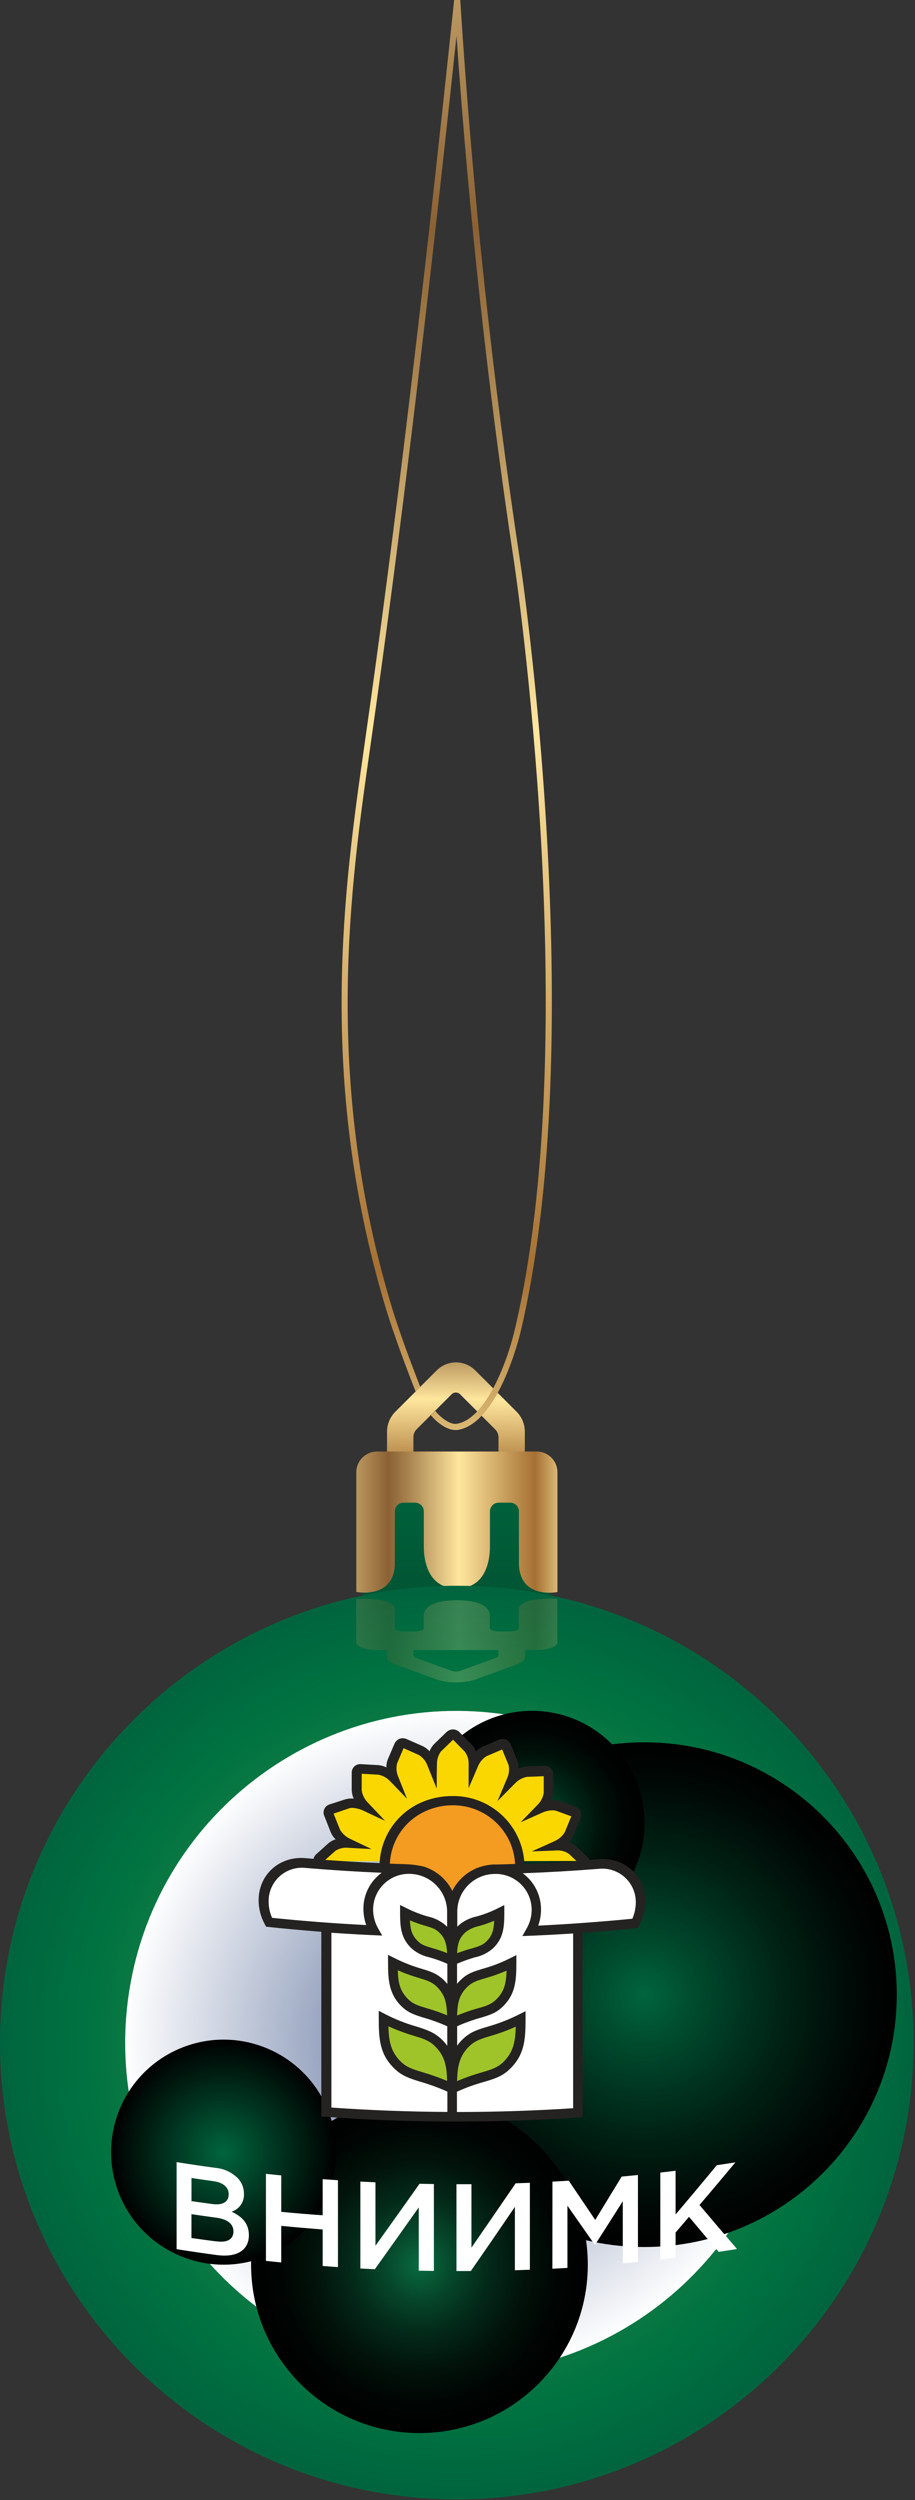
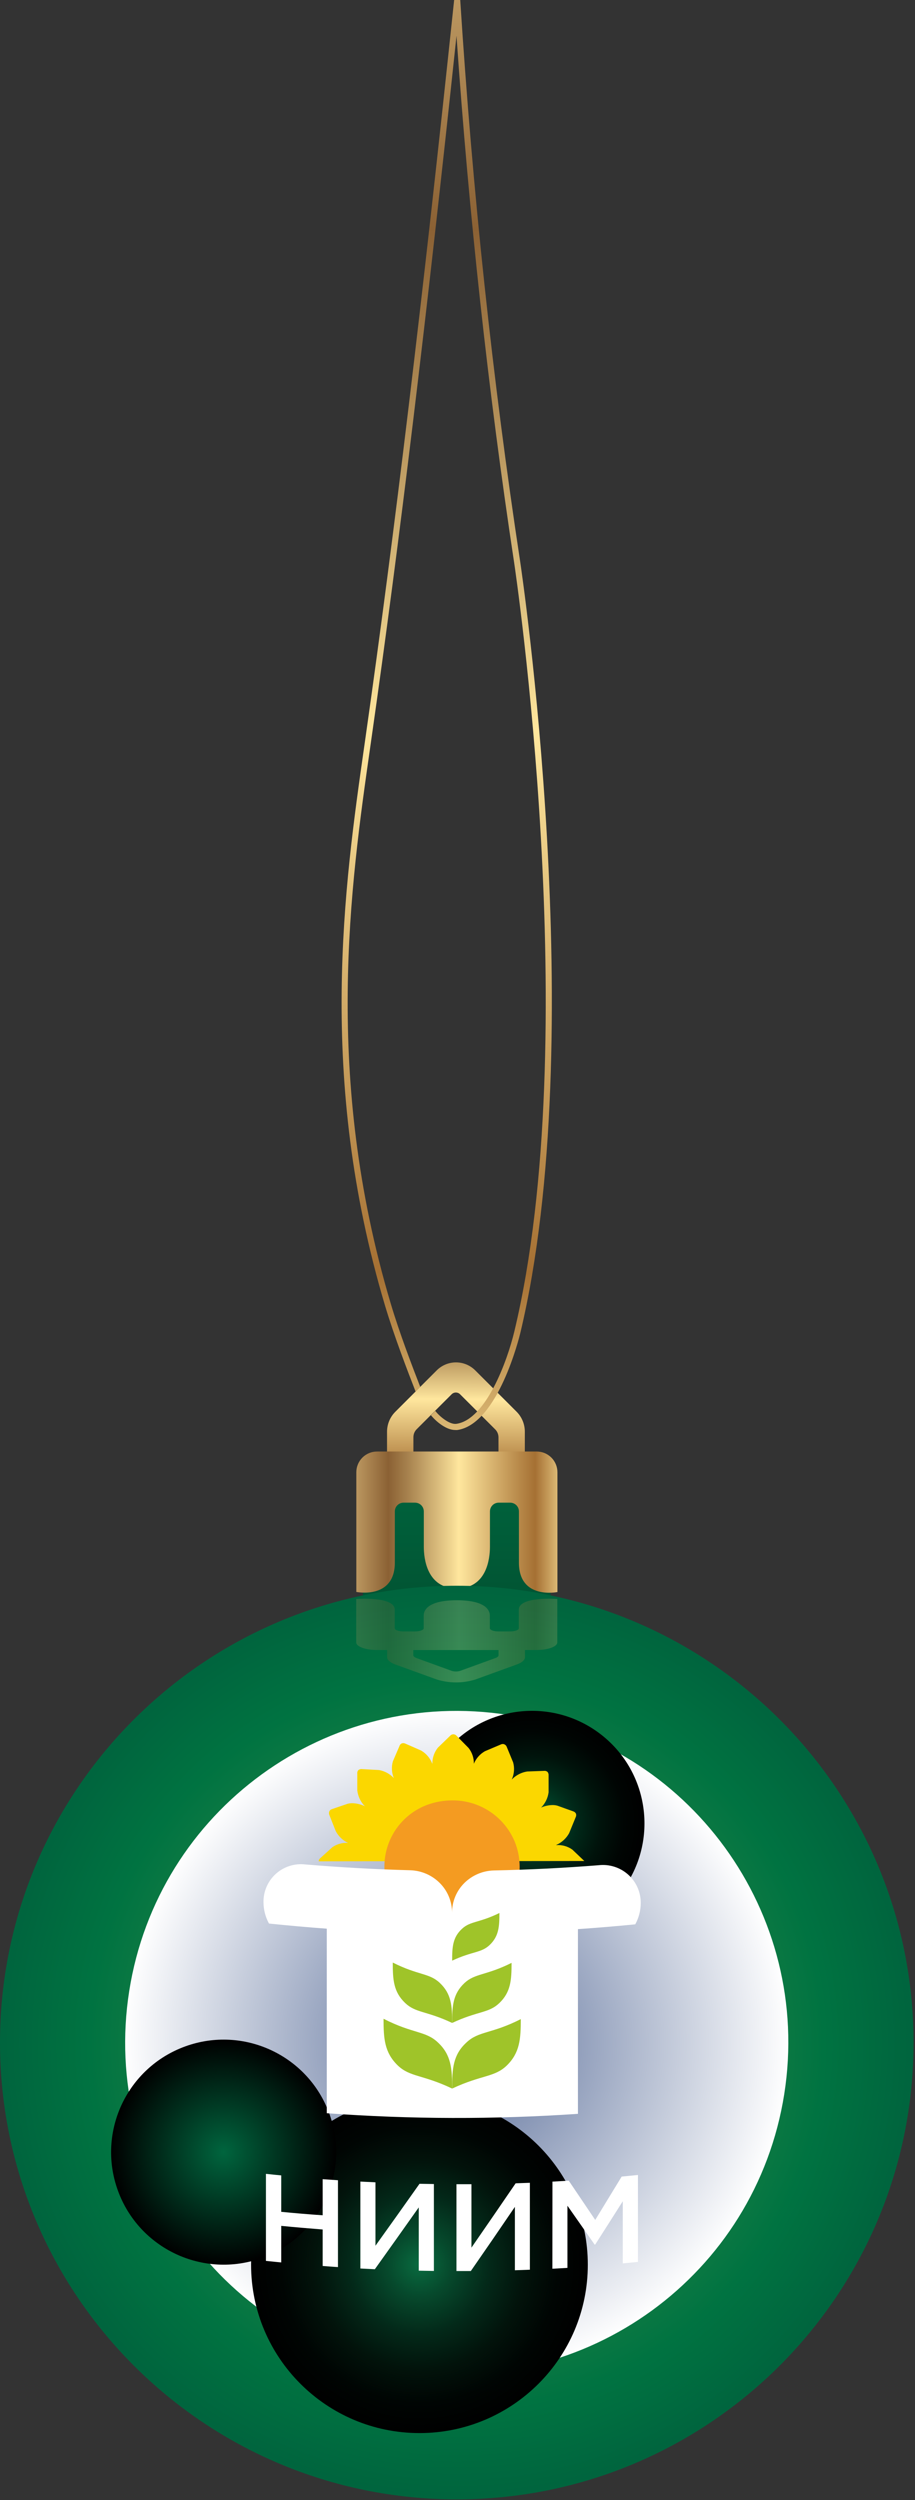
<svg xmlns="http://www.w3.org/2000/svg" width="265" height="724" viewBox="0 0 265 724" fill="none">
  <rect x="0" y="0" width="265" height="724" fill="#333333" stroke="none" />
  <path d="M159.44 425.41H105.13V470.48H159.44V425.41Z" fill="url(#paint0_linear_505_4)" />
  <path d="M126.49 396.84L114.49 408.84C113.728 409.601 113.124 410.506 112.712 411.501C112.301 412.496 112.089 413.563 112.09 414.64V428.04H119.73V416.2C119.729 415.771 119.812 415.347 119.975 414.95C120.138 414.554 120.378 414.194 120.68 413.89L130.8 403.77C130.961 403.609 131.152 403.481 131.362 403.394C131.572 403.307 131.797 403.262 132.025 403.262C132.253 403.262 132.478 403.307 132.688 403.394C132.898 403.481 133.089 403.609 133.25 403.77L143.37 413.89C143.681 414.19 143.93 414.548 144.101 414.945C144.273 415.341 144.364 415.768 144.37 416.2V428.01H152V414.61C152.001 413.533 151.79 412.466 151.378 411.471C150.966 410.476 150.362 409.571 149.6 408.81L137.6 396.81C136.12 395.347 134.121 394.528 132.039 394.534C129.957 394.54 127.963 395.369 126.49 396.84Z" fill="url(#paint1_linear_505_4)" />
  <path d="M155.37 420.35H109.2C107.609 420.35 106.083 420.982 104.957 422.107C103.832 423.233 103.2 424.759 103.2 426.35V461.01C103.2 461.01 114.35 463.31 114.35 452.5V437.69C114.35 437.019 114.616 436.376 115.091 435.901C115.565 435.427 116.209 435.16 116.88 435.16H120.2C120.872 435.16 121.516 435.426 121.992 435.9C122.469 436.375 122.737 437.018 122.74 437.69V447.93C122.74 451.38 123.66 460 132.32 460C140.98 460 141.9 451.38 141.9 447.93V437.69C141.9 437.019 142.167 436.376 142.641 435.901C143.115 435.427 143.759 435.16 144.43 435.16H147.76C148.431 435.16 149.074 435.427 149.549 435.901C150.023 436.376 150.29 437.019 150.29 437.69V452.53C150.29 463.34 161.44 461.04 161.44 461.04V426.38C161.444 425.584 161.289 424.794 160.985 424.058C160.681 423.322 160.234 422.654 159.669 422.093C159.104 421.532 158.433 421.089 157.695 420.789C156.957 420.49 156.166 420.341 155.37 420.35Z" fill="url(#paint2_linear_505_4)" />
  <path d="M132.29 723.8C205.352 723.8 264.58 664.572 264.58 591.51C264.58 518.448 205.352 459.22 132.29 459.22C59.228 459.22 0 518.448 0 591.51C0 664.572 59.228 723.8 132.29 723.8Z" fill="url(#paint3_radial_505_4)" />
  <path opacity="0.22" d="M150.26 466.15V471.53C150.26 472.04 149.12 472.45 147.73 472.45H144.4C143 472.45 141.87 472.04 141.87 471.53V467.81C141.87 466.55 140.95 463.42 132.29 463.42C123.63 463.42 122.71 466.55 122.71 467.81V471.53C122.71 472.04 121.57 472.45 120.17 472.45H116.85C115.45 472.45 114.32 472.04 114.32 471.53V466.14C114.32 462.21 103.17 463.04 103.17 463.04V475.64C103.17 476.85 105.87 477.83 109.17 477.83H112.12V479.92C112.12 480.71 112.98 481.47 114.52 482.03L126.52 486.38C130.147 487.491 134.023 487.491 137.65 486.38L149.65 482.03C151.19 481.47 152.05 480.71 152.05 479.92V477.83H155.4C158.74 477.83 161.4 476.83 161.4 475.64V463.04C161.4 463.04 150.26 462.22 150.26 466.15ZM144.39 479.35C144.39 479.67 144.04 479.97 143.39 480.19L133.27 483.87C132.471 484.11 131.619 484.11 130.82 483.87L120.7 480.19C120.09 479.97 119.7 479.67 119.7 479.35V477.84H144.39V479.35Z" fill="url(#paint4_linear_505_4)" />
  <path style="mix-blend-mode:multiply" d="M227.131 606.433C235.381 554.049 199.603 504.895 147.218 496.644C94.834 488.394 45.68 524.173 37.429 576.557C29.18 628.942 64.958 678.096 117.342 686.346C169.727 694.596 218.881 658.818 227.131 606.433Z" fill="url(#paint5_radial_505_4)" />
-   <path style="mix-blend-mode:screen" d="M186.64 650.72C227.001 650.72 259.72 618.001 259.72 577.64C259.72 537.279 227.001 504.56 186.64 504.56C146.279 504.56 113.56 537.279 113.56 577.64C113.56 618.001 146.279 650.72 186.64 650.72Z" fill="url(#paint6_radial_505_4)" />
  <path style="mix-blend-mode:screen" d="M121.48 704.6C148.409 704.6 170.24 682.769 170.24 655.84C170.24 628.911 148.409 607.08 121.48 607.08C94.551 607.08 72.72 628.911 72.72 655.84C72.72 682.769 94.551 704.6 121.48 704.6Z" fill="url(#paint7_radial_505_4)" />
  <path style="mix-blend-mode:screen" d="M75.85 653.882C92.77 647.761 101.524 629.081 95.403 612.161C89.281 595.241 70.602 586.487 53.682 592.609C36.762 598.731 28.008 617.41 34.13 634.33C40.251 651.25 58.93 660.004 75.85 653.882Z" fill="url(#paint8_radial_505_4)" />
  <path style="mix-blend-mode:screen" d="M179.65 548.199C190.792 534.071 188.371 513.585 174.242 502.443C160.114 491.301 139.628 493.722 128.486 507.85C117.343 521.979 119.764 542.465 133.893 553.607C148.022 564.749 168.508 562.328 179.65 548.199Z" fill="url(#paint9_radial_505_4)" />
-   <path d="M62.77 649.08C65.77 649.48 67.61 648.54 67.61 646.2C67.61 644.07 65.91 642.62 62.45 642.2C60.117 641.887 57.783 641.553 55.45 641.2V648.11C57.883 648.463 60.32 648.797 62.76 649.11L62.77 649.08ZM61.49 638.27C64.32 638.66 66.23 637.8 66.23 635.42C66.23 633.42 64.64 632.03 61.81 631.65C59.69 631.36 57.58 631.05 55.46 630.73V637.43C57.46 637.723 59.46 638.003 61.46 638.27H61.49ZM51.13 626.13C54.87 626.73 58.62 627.283 62.38 627.79C64.867 628 67.198 629.092 68.95 630.87C70.064 632.086 70.672 633.681 70.65 635.33C70.706 636.463 70.387 637.583 69.741 638.516C69.096 639.449 68.16 640.143 67.08 640.49C70.01 641.86 72.08 643.79 72.08 647.3C72.08 651.8 68.37 653.8 62.79 653.05C58.897 652.523 55.017 651.953 51.15 651.34V626.13H51.13Z" fill="white" />
  <path d="M77.02 629.53C78.49 629.69 79.97 629.84 81.45 629.98V640.53C85.45 640.923 89.45 641.257 93.45 641.53V631.07L97.88 631.38V656.53C96.4 656.43 94.88 656.33 93.45 656.21V645.64C89.45 645.33 85.45 644.99 81.45 644.59V655.19C79.97 655.05 78.45 654.89 77.02 654.74V629.53Z" fill="white" />
  <path d="M104.37 631.77C105.82 631.85 107.28 631.92 108.74 631.98V650.35C112.993 644.417 117.247 638.437 121.5 632.41L125.66 632.48V657.65L121.28 657.57V639.24C117.04 645.24 112.8 651.21 108.56 657.15L104.37 656.94V631.77Z" fill="white" />
  <path d="M132.2 632.53H136.54V650.9C140.8 644.74 145.067 638.53 149.34 632.27L153.46 632.12V657.29L149.12 657.45V639.09C144.873 645.343 140.62 651.537 136.36 657.67H132.2V632.53Z" fill="white" />
  <path d="M160 631.78L164.72 631.51C167.28 635.316 169.837 639.106 172.39 642.88C174.943 638.706 177.497 634.52 180.05 630.32L184.76 629.86V655.03L180.37 655.46V637.46C177.703 641.673 175.037 645.86 172.37 650.02H172.22C169.6 646.287 166.973 642.533 164.34 638.76V656.76L159.98 657.01L160 631.78Z" fill="white" />
-   <path d="M191.24 629.16C192.71 628.99 194.19 628.82 195.66 628.63V641.29C199.66 636.577 203.64 631.82 207.6 627.02C209.4 626.76 211.19 626.49 212.99 626.2C209.53 630.353 206.063 634.47 202.59 638.55C206.21 642.837 209.83 647.087 213.45 651.3L208.13 652.12C205.27 648.787 202.41 645.403 199.55 641.97L195.66 646.53V653.83C194.19 654.02 192.71 654.19 191.24 654.36V629.16Z" fill="white" />
  <path d="M169.23 538.93L165.78 535.65C164.452 534.694 162.833 534.227 161.2 534.33H161.03L161.17 534.25C162.722 533.551 164.006 532.369 164.83 530.88C165.463 529.327 166.1 527.773 166.74 526.22C166.895 525.909 166.92 525.549 166.81 525.22C166.73 525.064 166.62 524.925 166.487 524.811C166.353 524.698 166.197 524.613 166.03 524.56C164.52 524.03 163.03 523.48 161.49 522.93C160.913 522.76 160.31 522.696 159.71 522.74C158.675 522.799 157.659 523.043 156.71 523.46C157.894 522.27 158.657 520.724 158.88 519.06V514.13C158.912 513.769 158.801 513.41 158.57 513.13C158.435 513.011 158.275 512.922 158.103 512.871C157.93 512.819 157.748 512.805 157.57 512.83C155.94 512.9 154.31 512.96 152.67 513.01C151.012 513.273 149.482 514.058 148.3 515.25L148.19 515.36L148.26 515.22C148.93 513.699 149.057 511.994 148.62 510.39L146.77 505.9C146.711 505.731 146.618 505.575 146.496 505.445C146.373 505.314 146.225 505.21 146.06 505.14C145.926 505.076 145.779 505.045 145.63 505.05C145.407 505.055 145.189 505.109 144.99 505.21L140.44 507.14C139 507.957 137.874 509.231 137.24 510.76C137.272 509.109 136.731 507.498 135.71 506.2L132.26 502.7C132.15 502.56 132.01 502.447 131.851 502.367C131.692 502.288 131.518 502.244 131.34 502.24H131.27C131.091 502.245 130.915 502.289 130.755 502.368C130.594 502.447 130.453 502.561 130.34 502.7C129.167 503.84 127.993 504.977 126.82 506.11C125.786 507.401 125.222 509.006 125.22 510.66V510.81L125.15 510.66C124.54 509.108 123.427 507.805 121.99 506.96C120.47 506.29 118.99 505.62 117.44 504.96C117.239 504.865 117.022 504.81 116.8 504.8C116.668 504.801 116.537 504.822 116.41 504.86C116.24 504.922 116.088 505.023 115.964 505.155C115.841 505.287 115.75 505.446 115.7 505.62L113.78 510.09C113.333 511.686 113.431 513.386 114.06 514.92C112.917 513.698 111.408 512.881 109.76 512.59C108.12 512.51 106.47 512.42 104.83 512.32C104.654 512.294 104.475 512.303 104.304 512.348C104.132 512.393 103.971 512.472 103.83 512.58C103.698 512.708 103.598 512.865 103.538 513.039C103.477 513.212 103.457 513.398 103.48 513.58C103.48 515.23 103.48 516.87 103.48 518.51C103.68 520.187 104.416 521.756 105.58 522.98L105.68 523.1L105.54 523.02C104.546 522.556 103.475 522.281 102.38 522.21C101.82 522.171 101.256 522.218 100.71 522.35C99.2 522.88 97.71 523.35 96.17 523.9C95.999 523.942 95.84 524.022 95.705 524.135C95.57 524.248 95.462 524.39 95.39 524.55C95.319 524.718 95.282 524.898 95.282 525.08C95.282 525.262 95.319 525.442 95.39 525.61C96.01 527.17 96.62 528.73 97.24 530.28C98.027 531.781 99.284 532.983 100.82 533.7C99.207 533.572 97.599 534.006 96.27 534.93L92.76 538.11C92.621 538.221 92.509 538.361 92.429 538.52C92.35 538.678 92.306 538.853 92.3 539.03" fill="#FBD700" />
  <path d="M149.05 533.27C147.553 529.71 145.028 526.677 141.799 524.559C138.569 522.442 134.782 521.335 130.92 521.38C128.406 521.387 125.913 521.845 123.56 522.73C121.182 523.644 119.011 525.025 117.175 526.792C115.339 528.558 113.877 530.675 112.873 533.017C111.869 535.358 111.344 537.877 111.33 540.425C111.316 542.973 111.812 545.497 112.79 547.85C114.211 551.516 116.697 554.671 119.929 556.91C123.161 559.149 126.989 560.368 130.92 560.41C133.447 560.411 135.949 559.908 138.28 558.93C140.677 557.933 142.852 556.472 144.682 554.63C146.511 552.788 147.959 550.603 148.94 548.2C149.952 545.844 150.483 543.31 150.502 540.746C150.521 538.182 150.027 535.64 149.05 533.27Z" fill="#F49B21" />
  <path d="M185.57 551.11C185.566 553.264 185.02 555.383 183.98 557.27C178.447 557.817 172.913 558.28 167.38 558.66V612.15C143.159 613.8 118.852 613.74 94.64 611.97V558.53C89.047 558.117 83.467 557.62 77.9 557.04C76.868 555.15 76.322 553.033 76.31 550.88C76.285 549.333 76.591 547.799 77.208 546.38C77.824 544.962 78.737 543.691 79.885 542.654C81.033 541.617 82.389 540.838 83.863 540.368C85.337 539.898 86.894 539.749 88.43 539.93C98.517 540.777 108.627 541.337 118.76 541.61C121.995 541.688 125.075 543.01 127.36 545.3C128.491 546.428 129.387 547.769 129.998 549.245C130.609 550.721 130.923 552.303 130.92 553.9C130.917 552.306 131.228 550.728 131.838 549.255C132.447 547.783 133.342 546.445 134.47 545.32C136.764 543.042 139.848 541.735 143.08 541.67C153.2 541.457 163.31 540.95 173.41 540.15C174.951 539.977 176.511 540.133 177.986 540.609C179.462 541.085 180.82 541.868 181.97 542.909C183.12 543.949 184.035 545.221 184.656 546.642C185.277 548.063 185.588 549.6 185.57 551.15V551.11Z" fill="white" />
  <path d="M130.95 604.83C139.49 600.83 143.15 601.6 146.71 598.22C150.58 594.49 150.83 590.43 150.83 584.72C142.3 589.05 138.63 588.13 135.08 591.5C131.17 595.09 130.95 599.12 130.95 604.83Z" fill="#9FC429" />
  <path d="M130.95 604.83C122.38 600.75 118.76 601.54 115.2 598.14C111.33 594.39 111.08 590.32 111.08 584.62C119.61 588.99 123.27 588.09 126.83 591.48C130.71 595.09 130.95 599.12 130.95 604.83Z" fill="#9FC429" />
  <path d="M130.95 585.83C138.35 582.36 141.51 583.02 144.57 580.12C147.95 576.92 148.16 573.39 148.16 568.43C140.77 572.12 137.6 571.43 134.55 574.24C131.17 577.4 130.95 580.87 130.95 585.83Z" fill="#9FC429" />
  <path d="M130.95 585.83C123.56 582.32 120.39 582.97 117.34 580.05C113.96 576.83 113.75 573.3 113.75 568.34C121.14 572.07 124.3 571.34 127.36 574.22C130.74 577.4 130.95 580.86 130.95 585.83Z" fill="#9FC429" />
  <path d="M130.95 567.79C136.86 565.03 139.35 565.58 141.8 563.27C144.47 560.74 144.64 557.93 144.64 553.99C138.74 556.89 136.25 556.29 133.8 558.57C131.1 561.06 130.95 563.85 130.95 567.79Z" fill="#9FC429" />
-   <path d="M130.95 567.79C125.05 565 122.56 565.53 120.11 563.21C117.44 560.67 117.27 557.86 117.26 553.92C123.17 556.85 125.66 556.26 128.11 558.55C130.78 561.05 130.95 563.85 130.95 567.79Z" fill="#9FC429" />
-   <path d="M173.41 538.4L170.79 538.6C170.628 538.333 170.437 538.085 170.22 537.86C169.07 536.78 167.93 535.69 166.78 534.59C166.164 534.066 165.45 533.668 164.68 533.42C165.299 532.83 165.795 532.123 166.14 531.34L168.06 526.67C168.211 526.344 168.294 525.991 168.306 525.632C168.318 525.273 168.258 524.915 168.13 524.58C167.991 524.243 167.78 523.94 167.51 523.694C167.24 523.449 166.919 523.266 166.57 523.16C165.05 522.62 163.57 522.08 162.02 521.52C161.266 521.275 160.469 521.186 159.68 521.26C160.013 520.526 160.203 519.735 160.24 518.93C160.24 517.29 160.24 515.64 160.24 514C160.266 513.639 160.212 513.276 160.082 512.939C159.951 512.601 159.748 512.296 159.486 512.045C159.225 511.795 158.911 511.606 158.568 511.491C158.224 511.376 157.86 511.338 157.5 511.38L152.57 511.56C151.739 511.619 150.927 511.84 150.18 512.21C150.226 511.385 150.107 510.559 149.83 509.78C149.21 508.29 148.6 506.78 147.98 505.3C147.86 504.957 147.667 504.644 147.415 504.382C147.163 504.119 146.858 503.914 146.52 503.78C146.177 503.649 145.812 503.59 145.446 503.605C145.079 503.621 144.72 503.711 144.39 503.87C142.87 504.52 141.39 505.17 139.84 505.8C139.088 506.136 138.409 506.614 137.84 507.21C137.563 506.468 137.141 505.788 136.6 505.21L133.15 501.71C132.908 501.439 132.613 501.22 132.282 501.069C131.952 500.917 131.593 500.836 131.23 500.83H131.16C130.8 500.836 130.445 500.914 130.116 501.058C129.786 501.202 129.488 501.41 129.24 501.67L125.72 505.08C125.152 505.68 124.704 506.382 124.4 507.15C123.839 506.526 123.159 506.019 122.4 505.66C120.88 505 119.4 504.32 117.85 503.66C117.526 503.501 117.173 503.407 116.813 503.385C116.452 503.362 116.091 503.412 115.75 503.53C115.405 503.664 115.091 503.867 114.828 504.126C114.565 504.386 114.358 504.697 114.22 505.04L112.31 509.51C112.014 510.246 111.878 511.037 111.91 511.83C111.188 511.467 110.405 511.243 109.6 511.17L104.67 510.89C104.312 510.847 103.95 510.878 103.605 510.983C103.261 511.088 102.942 511.264 102.67 511.5C102.396 511.754 102.182 512.064 102.042 512.41C101.902 512.755 101.84 513.128 101.86 513.5C101.86 515.14 101.86 516.78 101.86 518.42C101.894 519.265 102.088 520.097 102.43 520.87C101.607 520.777 100.775 520.849 99.98 521.08L95.49 522.53C95.142 522.63 94.821 522.805 94.548 523.043C94.276 523.281 94.059 523.576 93.914 523.908C93.769 524.239 93.699 524.599 93.709 524.96C93.718 525.322 93.807 525.677 93.97 526C94.58 527.55 95.2 529.11 95.81 530.67C96.147 531.416 96.618 532.094 97.2 532.67C96.445 532.892 95.744 533.266 95.14 533.77L91.63 536.94C91.213 537.29 90.925 537.768 90.81 538.3L88.43 538.1C80.95 537.47 74.9 542.83 74.9 550.32C74.909 552.728 75.517 555.096 76.67 557.21L77.06 557.96C82.393 558.527 87.727 559.017 93.06 559.43V612.92C105.18 613.84 117.32 614.33 129.48 614.39H132.29C144.437 614.39 156.58 613.963 168.72 613.11V559.7C174.06 559.32 179.41 558.86 184.72 558.32L185.11 557.57C186.264 555.456 186.872 553.088 186.88 550.68C186.95 543.2 180.9 537.81 173.41 538.4ZM97.16 535.97C98.225 535.295 99.483 534.989 100.74 535.1C103.03 535.24 105.31 535.36 107.6 535.47C105.5 534.47 103.41 533.47 101.31 532.47C100.121 531.903 99.131 530.99 98.47 529.85C97.85 528.31 97.24 526.76 96.62 525.22L101.13 523.67C101.5 523.563 101.886 523.526 102.27 523.56C103.175 523.633 104.063 523.849 104.9 524.2C107.11 525.25 109.33 526.29 111.54 527.31C109.85 525.53 108.15 523.74 106.46 521.94C105.545 520.997 104.951 519.79 104.76 518.49V513.67L109.63 513.94C110.909 514.205 112.075 514.858 112.97 515.81L117.87 520.9C117.01 518.73 116.14 516.57 115.28 514.4C114.798 513.217 114.7 511.912 115 510.67C115.62 509.197 116.247 507.727 116.88 506.26C118.37 506.93 119.88 507.6 121.36 508.26C122.469 508.973 123.318 510.025 123.78 511.26L126.48 517.96C126.48 515.56 126.48 513.16 126.55 510.76C126.548 509.476 126.958 508.224 127.72 507.19C128.887 506.07 130.05 504.943 131.21 503.81C132.35 504.97 133.48 506.13 134.62 507.28C135.379 508.312 135.766 509.57 135.72 510.85V517.85C136.63 515.72 137.54 513.58 138.46 511.45C138.959 510.26 139.815 509.254 140.91 508.57C142.42 507.94 143.91 507.29 145.43 506.64L147.27 511.09C147.563 512.352 147.44 513.674 146.92 514.86L144.07 521.59C145.79 519.86 147.51 518.13 149.23 516.38C150.148 515.447 151.326 514.813 152.61 514.56L157.47 514.38V519.24C157.258 520.521 156.649 521.703 155.73 522.62L150.79 527.71C152.93 526.77 155.08 525.82 157.22 524.85C158.022 524.516 158.873 524.316 159.74 524.26C160.16 524.241 160.58 524.278 160.99 524.37L165.46 525.99C164.833 527.51 164.207 529.037 163.58 530.57C162.898 531.709 161.882 532.61 160.67 533.15C158.443 534.17 156.217 535.17 153.99 536.15C156.39 536.08 158.79 535.98 161.2 535.87C162.471 535.799 163.73 536.15 164.78 536.87L167.06 539.03C162 539.37 156.943 539.633 151.89 539.82C151.661 534.442 149.334 529.369 145.409 525.686C141.483 522.003 136.271 520.005 130.89 520.12C128.194 520.124 125.521 520.615 123 521.57C119.307 522.962 116.103 525.404 113.782 528.596C111.461 531.787 110.126 535.588 109.94 539.53C104.68 539.31 99.427 539.003 94.18 538.61L97.16 535.97ZM143.16 539.92C141.484 539.993 139.83 540.331 138.26 540.92C135.108 542.18 132.526 544.549 131 547.58C129.411 544.433 126.694 542.001 123.39 540.77C122.883 540.584 122.361 540.444 121.83 540.35C120.307 540.05 118.761 539.883 117.21 539.85C115.77 539.8 114.34 539.76 112.91 539.7C113.067 536.28 114.22 532.98 116.227 530.207C118.235 527.433 121.01 525.307 124.21 524.09C126.385 523.232 128.702 522.795 131.04 522.8C134.629 522.76 138.148 523.793 141.145 525.767C144.142 527.742 146.48 530.567 147.86 533.88C148.63 535.761 149.073 537.76 149.17 539.79C147.17 539.863 145.17 539.917 143.17 539.95L143.16 539.92ZM78.8 555.38C78.139 553.894 77.798 552.286 77.8 550.66C77.78 549.294 78.052 547.939 78.595 546.686C79.139 545.433 79.943 544.309 80.954 543.39C81.965 542.471 83.159 541.777 84.458 541.355C85.758 540.933 87.132 540.791 88.49 540.94C95.823 541.56 103.173 542.027 110.54 542.34C108.886 543.541 107.544 545.119 106.624 546.944C105.704 548.769 105.233 550.787 105.25 552.83C105.257 554.415 105.53 555.987 106.06 557.48C96.94 557.02 87.837 556.32 78.75 555.38H78.8ZM129.49 558C129.35 557.82 129.17 557.68 129.03 557.53C127.548 556.267 125.774 555.394 123.87 554.99C121.802 554.4 119.794 553.62 117.87 552.66L115.87 551.66V553.89C115.87 558.11 116.12 561.31 119.18 564.23C120.646 565.521 122.42 566.413 124.33 566.82C126.121 567.311 127.869 567.943 129.56 568.71V574.53C129.186 574.073 128.782 573.642 128.35 573.24C126.43 571.45 124.48 570.86 122.02 570.11C119.389 569.341 116.832 568.337 114.38 567.11L112.38 566.11V568.35C112.38 573.52 112.67 577.51 116.38 581.11C118.3 582.94 120.26 583.55 122.71 584.31C125.044 584.973 127.327 585.805 129.54 586.8V588.11V592.44C129.018 591.713 128.421 591.043 127.76 590.44C125.59 588.44 123.35 587.73 120.54 586.85C117.485 585.969 114.521 584.797 111.69 583.35L109.69 582.3V584.53C109.69 590.66 110.01 594.97 114.28 599.1C116.45 601.2 118.69 601.9 121.49 602.78C124.25 603.566 126.95 604.548 129.57 605.72V607.03V611.6C118.363 611.54 107.167 611.117 95.98 610.33V559.71C100.88 560.05 105.783 560.323 110.69 560.53L109.48 558.39C108.555 556.744 108.066 554.888 108.06 553C108.059 551.605 108.34 550.225 108.886 548.941C109.432 547.658 110.233 546.498 111.239 545.532C112.245 544.566 113.436 543.814 114.741 543.32C116.045 542.827 117.436 542.602 118.83 542.66C121.63 542.745 124.292 543.896 126.273 545.877C128.254 547.858 129.405 550.52 129.49 553.32V558ZM129.49 565.62C128.05 565.036 126.577 564.535 125.08 564.12C123.26 563.57 122.16 563.26 121.08 562.21C119.34 560.54 118.84 558.86 118.73 556.13C120.167 556.736 121.64 557.254 123.14 557.68C124.95 558.24 126.06 558.53 127.14 559.57C128.86 561.22 129.35 562.89 129.49 565.62ZM129.49 583.62C127.531 582.81 125.528 582.112 123.49 581.53C121.14 580.82 119.72 580.39 118.3 579.04C115.92 576.74 115.3 574.42 115.21 570.59C117.161 571.444 119.165 572.172 121.21 572.77C123.56 573.49 124.98 573.9 126.4 575.23C128.78 577.53 129.39 579.8 129.49 583.66V583.62ZM129.49 602.62C127.12 601.628 124.696 600.77 122.23 600.05C119.6 599.26 117.82 598.71 116.15 597.1C113.2 594.24 112.6 591.16 112.49 586.8C114.842 587.867 117.264 588.773 119.74 589.51C122.37 590.31 124.15 590.84 125.82 592.42C128.82 595.26 129.39 598.3 129.49 602.66V602.62ZM165.96 610.53C154.767 611.25 143.56 611.613 132.34 611.62V605.74C134.948 604.559 137.647 603.589 140.41 602.84C143.22 601.98 145.46 601.32 147.63 599.2C151.89 595.09 152.21 590.78 152.21 584.65V582.42L150.21 583.42C147.374 584.844 144.411 585.999 141.36 586.87C138.55 587.7 136.31 588.36 134.14 590.42C133.488 591.02 132.904 591.691 132.4 592.42V586.78C134.609 585.793 136.889 584.971 139.22 584.32C141.68 583.58 143.63 583.01 145.55 581.15C149.28 577.58 149.55 573.62 149.55 568.41V566.18L147.55 567.18C145.104 568.401 142.545 569.383 139.91 570.11C137.46 570.86 135.5 571.4 133.58 573.22C133.151 573.618 132.747 574.042 132.37 574.49V568.68C134.073 567.949 135.819 567.324 137.6 566.81C139.508 566.414 141.282 565.532 142.75 564.25C145.81 561.35 146.06 558.14 146.06 553.93V551.69L144.06 552.69C142.138 553.648 140.129 554.418 138.06 554.99C136.158 555.383 134.384 556.246 132.9 557.5C132.73 557.65 132.58 557.82 132.44 557.96V553.28C132.525 550.466 133.692 547.794 135.698 545.819C137.704 543.844 140.395 542.72 143.21 542.68C144.606 542.632 145.998 542.865 147.302 543.366C148.606 543.867 149.796 544.625 150.801 545.595C151.806 546.566 152.605 547.729 153.152 549.015C153.698 550.3 153.979 551.683 153.98 553.08C153.971 554.996 153.457 556.876 152.49 558.53L151.29 560.67C156.19 560.49 161.09 560.24 165.99 559.92V610.53H165.96ZM132.38 602.65C132.48 598.29 133.09 595.25 136.04 592.46C137.71 590.89 139.49 590.38 142.12 589.58C144.599 588.87 147.022 587.978 149.37 586.91C149.26 591.28 148.66 594.35 145.71 597.2C144.04 598.8 142.26 599.34 139.63 600.12C137.16 600.811 134.738 601.663 132.38 602.67V602.65ZM132.38 583.65C132.48 579.82 133.09 577.52 135.47 575.27C136.89 573.95 138.31 573.52 140.66 572.84C142.722 572.258 144.743 571.54 146.71 570.69C146.6 574.52 145.99 576.84 143.61 579.13C142.19 580.47 140.77 580.93 138.42 581.59C136.363 582.151 134.346 582.846 132.38 583.67V583.65ZM132.38 565.65C132.52 562.95 132.98 561.25 134.72 559.65C135.879 558.707 137.253 558.064 138.72 557.78C140.216 557.348 141.688 556.837 143.13 556.25C142.99 558.95 142.53 560.66 140.78 562.32C139.72 563.32 138.61 563.66 136.78 564.21C135.29 564.607 133.821 565.081 132.38 565.63V565.65ZM183.13 555.65C174.057 556.537 164.97 557.203 155.87 557.65C156.413 556.16 156.691 554.586 156.69 553C156.698 550.954 156.224 548.935 155.304 547.107C154.385 545.279 153.047 543.694 151.4 542.48C158.733 542.213 166.067 541.787 173.4 541.2C174.764 541.053 176.144 541.197 177.449 541.622C178.753 542.048 179.953 542.745 180.968 543.669C181.983 544.592 182.791 545.72 183.337 546.979C183.884 548.238 184.158 549.598 184.14 550.97C184.121 552.582 183.778 554.174 183.13 555.65Z" fill="#252321" />
  <path d="M150.65 162.63C142.65 110 136.83 55.28 133.29 0H131.53C122.33 87.38 114.19 155 105.94 213L105.53 215.89C99.74 256.4 91.8 311.89 111.45 377.89C114.18 387.06 118.2 397.42 120.36 402.98V403.04L121.72 401.66C119.52 395.99 115.72 386.13 113.13 377.39C93.59 311.73 101.49 256.47 107.26 216.12L107.67 213.23C115.63 157.53 123.49 92.86 132.21 10.37C135.8 62.21 141.41 113.47 148.9 162.9C149.11 164.26 169.35 300.29 148.97 385.54C146.89 394.27 140.69 411.11 132.18 412.33C130.23 412.61 127.36 410.26 126.05 408.57L124.8 409.84C126.25 411.6 129.15 414.12 131.86 414.12C132.053 414.135 132.247 414.135 132.44 414.12C144.24 412.43 150.44 387.07 150.7 385.99C171.15 300.36 150.86 164 150.65 162.63Z" fill="url(#paint10_linear_505_4)" />
  <defs>
    <linearGradient id="paint0_linear_505_4" x1="132.29" y1="425.41" x2="132.29" y2="470.49" gradientUnits="userSpaceOnUse">
      <stop stop-color="#00653E" />
      <stop offset="1" stop-color="#015131" />
    </linearGradient>
    <linearGradient id="paint1_linear_505_4" x1="132.4" y1="376.09" x2="132" y2="433.1" gradientUnits="userSpaceOnUse">
      <stop stop-color="#BB9760" />
      <stop offset="0.16" stop-color="#8B6134" />
      <stop offset="0.26" stop-color="#A8834F" />
      <stop offset="0.48" stop-color="#F3D993" />
      <stop offset="0.51" stop-color="#FFE79E" />
      <stop offset="0.89" stop-color="#A57033" />
      <stop offset="1" stop-color="#DBB874" />
    </linearGradient>
    <linearGradient id="paint2_linear_505_4" x1="103.17" y1="440.8" x2="161.41" y2="440.8" gradientUnits="userSpaceOnUse">
      <stop stop-color="#BB9760" />
      <stop offset="0.16" stop-color="#8B6134" />
      <stop offset="0.26" stop-color="#A8834F" />
      <stop offset="0.48" stop-color="#F3D993" />
      <stop offset="0.51" stop-color="#FFE79E" />
      <stop offset="0.89" stop-color="#A57033" />
      <stop offset="1" stop-color="#DBB874" />
    </linearGradient>
    <radialGradient id="paint3_radial_505_4" cx="0" cy="0" r="1" gradientUnits="userSpaceOnUse" gradientTransform="translate(132.29 591.51) scale(132.29 132.29)">
      <stop offset="0.02" stop-color="#5EA051" />
      <stop offset="0.81" stop-color="#007341" />
      <stop offset="1" stop-color="#00653E" />
    </radialGradient>
    <linearGradient id="paint4_linear_505_4" x1="103.17" y1="475.1" x2="161.41" y2="475.1" gradientUnits="userSpaceOnUse">
      <stop stop-color="#BB9760" />
      <stop offset="0.16" stop-color="#8B6134" />
      <stop offset="0.26" stop-color="#A8834F" />
      <stop offset="0.48" stop-color="#F3D993" />
      <stop offset="0.51" stop-color="#FFE79E" />
      <stop offset="0.89" stop-color="#A57033" />
      <stop offset="1" stop-color="#DBB874" />
    </linearGradient>
    <radialGradient id="paint5_radial_505_4" cx="0" cy="0" r="1" gradientUnits="userSpaceOnUse" gradientTransform="translate(132.269 591.499) scale(96.02 96.02)">
      <stop stop-color="#546996" />
      <stop offset="1" stop-color="white" />
    </radialGradient>
    <radialGradient id="paint6_radial_505_4" cx="0" cy="0" r="1" gradientUnits="userSpaceOnUse" gradientTransform="translate(186.64 577.64) scale(73.08 73.08)">
      <stop stop-color="#00653E" />
      <stop offset="0.19" stop-color="#004C2F" />
      <stop offset="0.55" stop-color="#002315" />
      <stop offset="0.83" stop-color="#000906" />
      <stop offset="1" />
    </radialGradient>
    <radialGradient id="paint7_radial_505_4" cx="0" cy="0" r="1" gradientUnits="userSpaceOnUse" gradientTransform="translate(121.48 655.84) scale(48.76 48.76)">
      <stop stop-color="#096B40" />
      <stop offset="0.19" stop-color="#06492C" />
      <stop offset="0.41" stop-color="#032919" />
      <stop offset="0.62" stop-color="#02130B" />
      <stop offset="0.82" stop-color="#000503" />
      <stop offset="1" />
    </radialGradient>
    <radialGradient id="paint8_radial_505_4" cx="0" cy="0" r="1" gradientUnits="userSpaceOnUse" gradientTransform="translate(64.735 623.255) scale(32.58 32.58)">
      <stop stop-color="#00653E" />
      <stop offset="1" />
    </radialGradient>
    <radialGradient id="paint9_radial_505_4" cx="0" cy="0" r="1" gradientUnits="userSpaceOnUse" gradientTransform="translate(154.023 528.045) scale(32.58 32.58)">
      <stop stop-color="#00653E" />
      <stop offset="0.16" stop-color="#00492D" />
      <stop offset="0.39" stop-color="#002919" />
      <stop offset="0.61" stop-color="#00130B" />
      <stop offset="0.82" stop-color="#000503" />
      <stop offset="1" />
    </radialGradient>
    <linearGradient id="paint10_linear_505_4" x1="131.42" y1="-0.04" x2="128.51" y2="414.1" gradientUnits="userSpaceOnUse">
      <stop stop-color="#BB9760" />
      <stop offset="0.16" stop-color="#8B6134" />
      <stop offset="0.26" stop-color="#A8834F" />
      <stop offset="0.48" stop-color="#F3D993" />
      <stop offset="0.51" stop-color="#FFE79E" />
      <stop offset="0.89" stop-color="#A57033" />
      <stop offset="1" stop-color="#DBB874" />
    </linearGradient>
  </defs>
</svg>